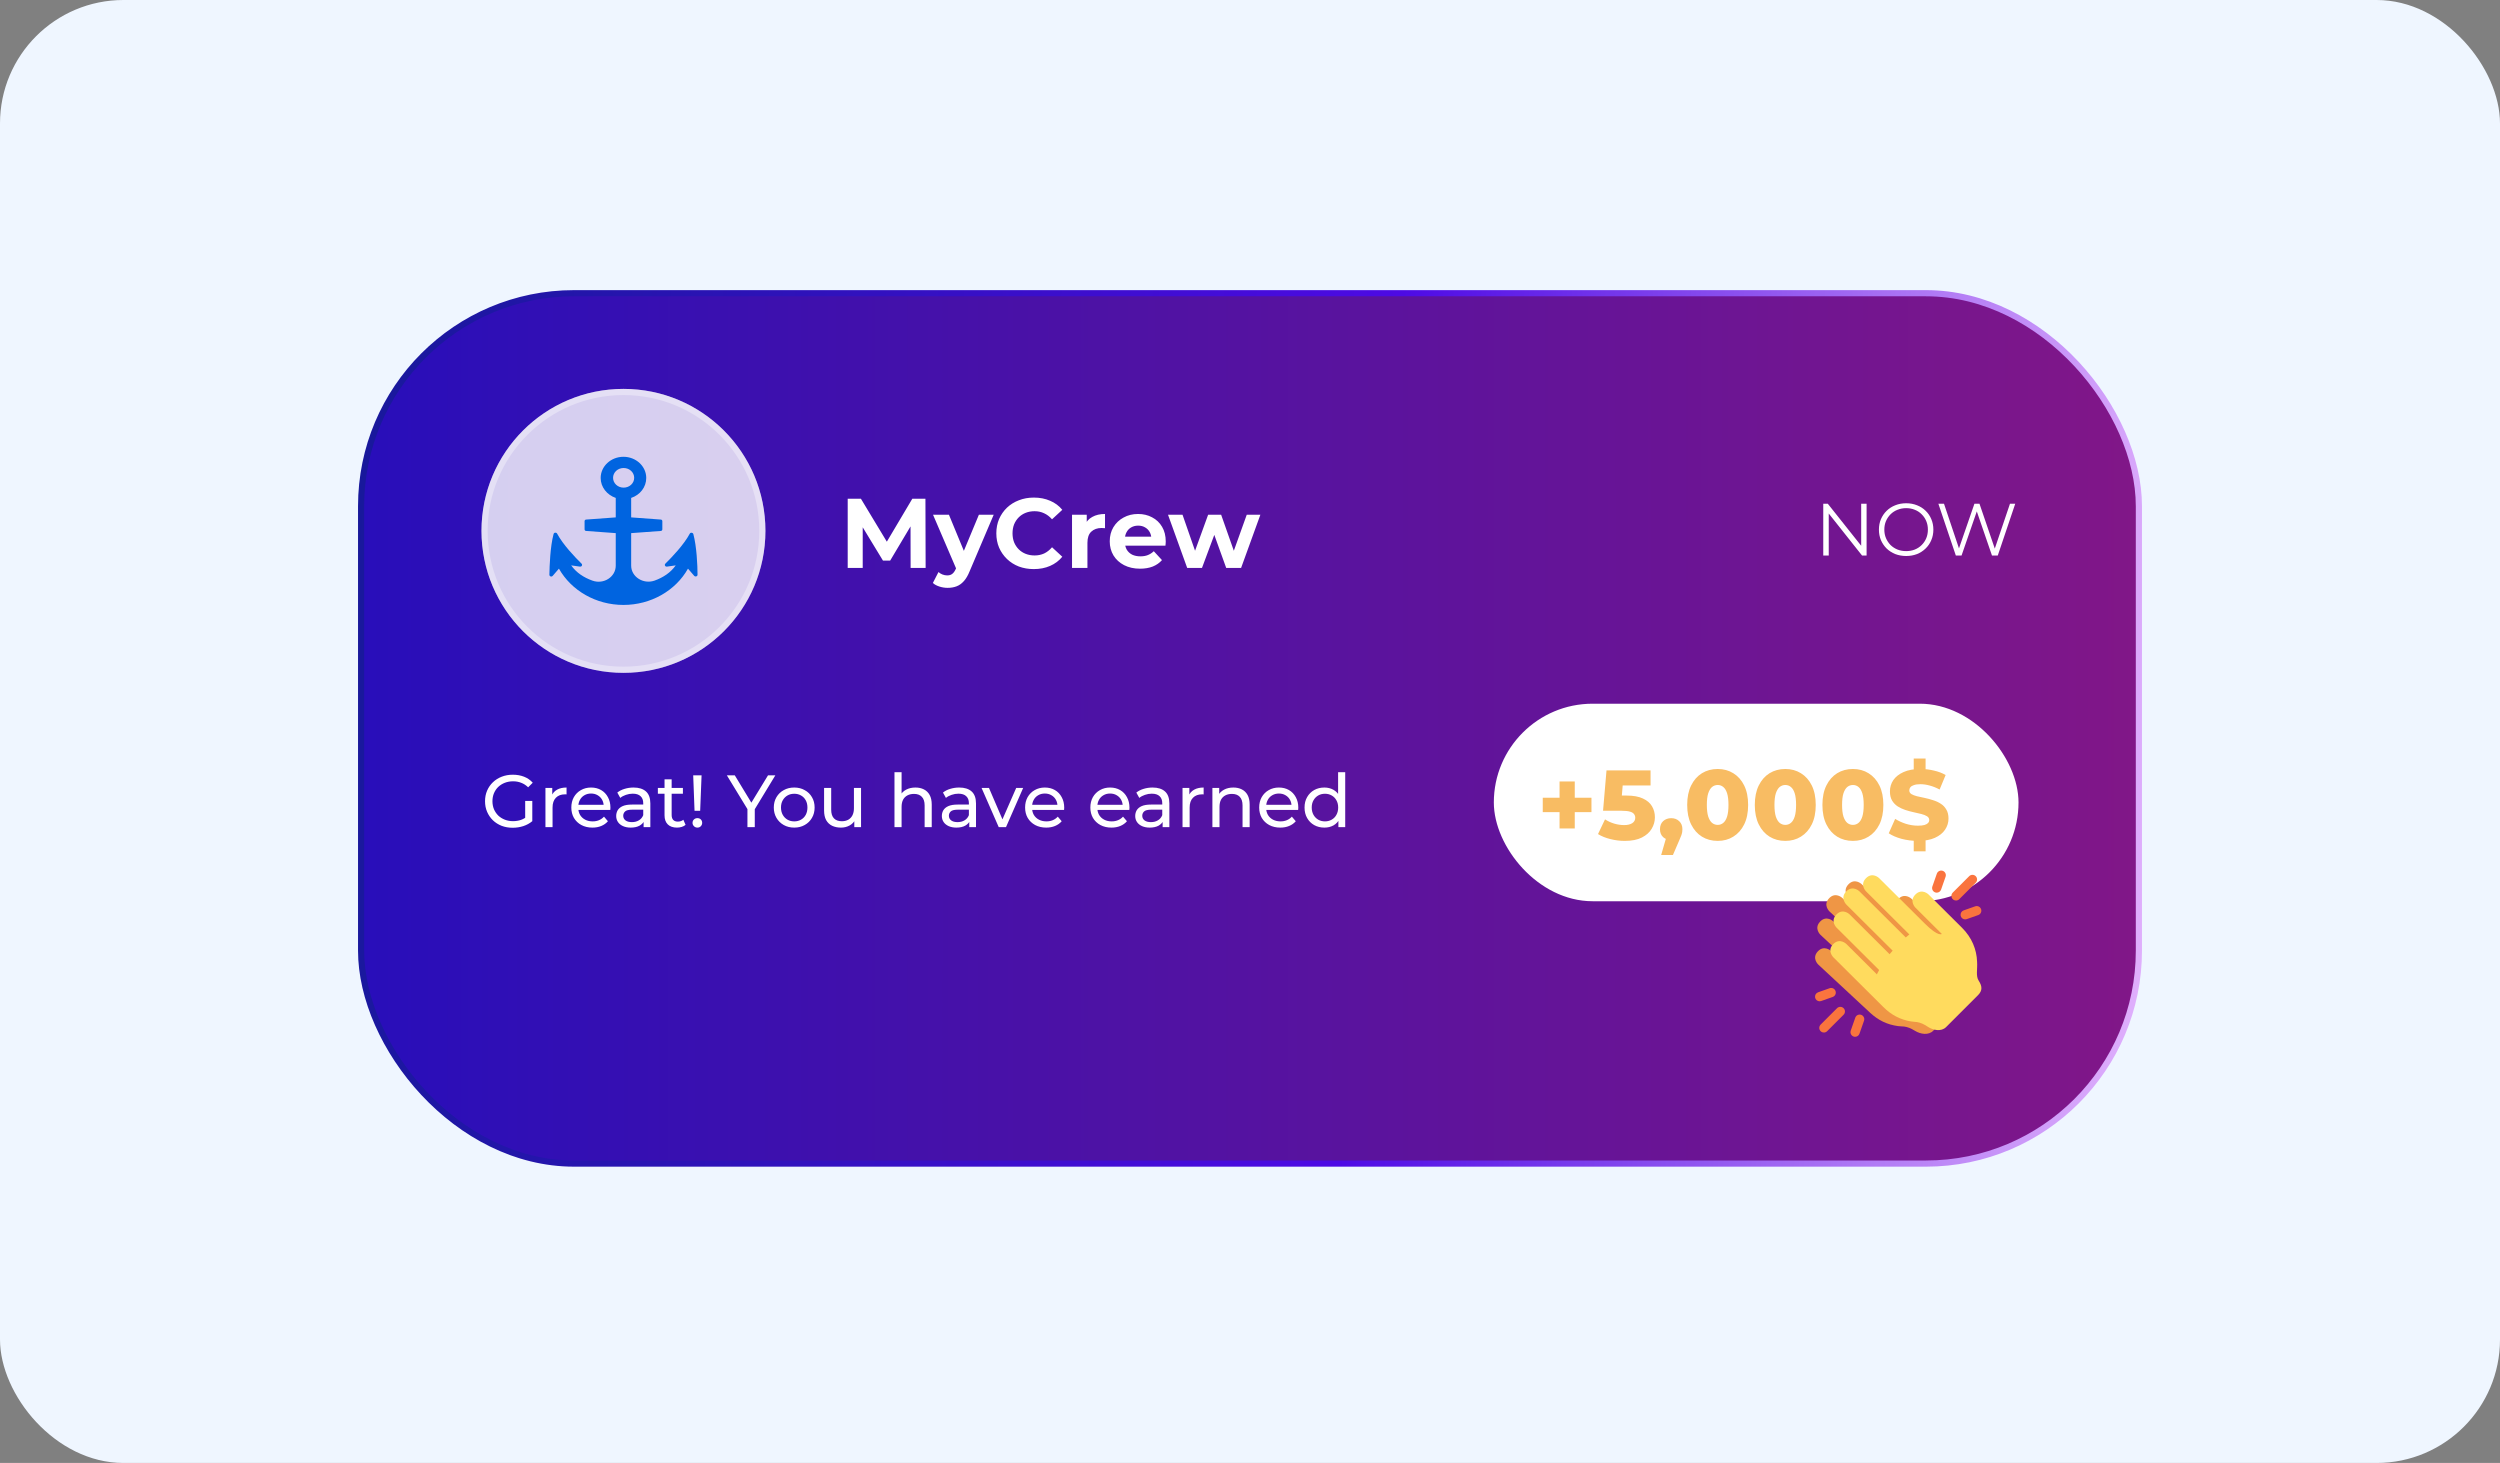
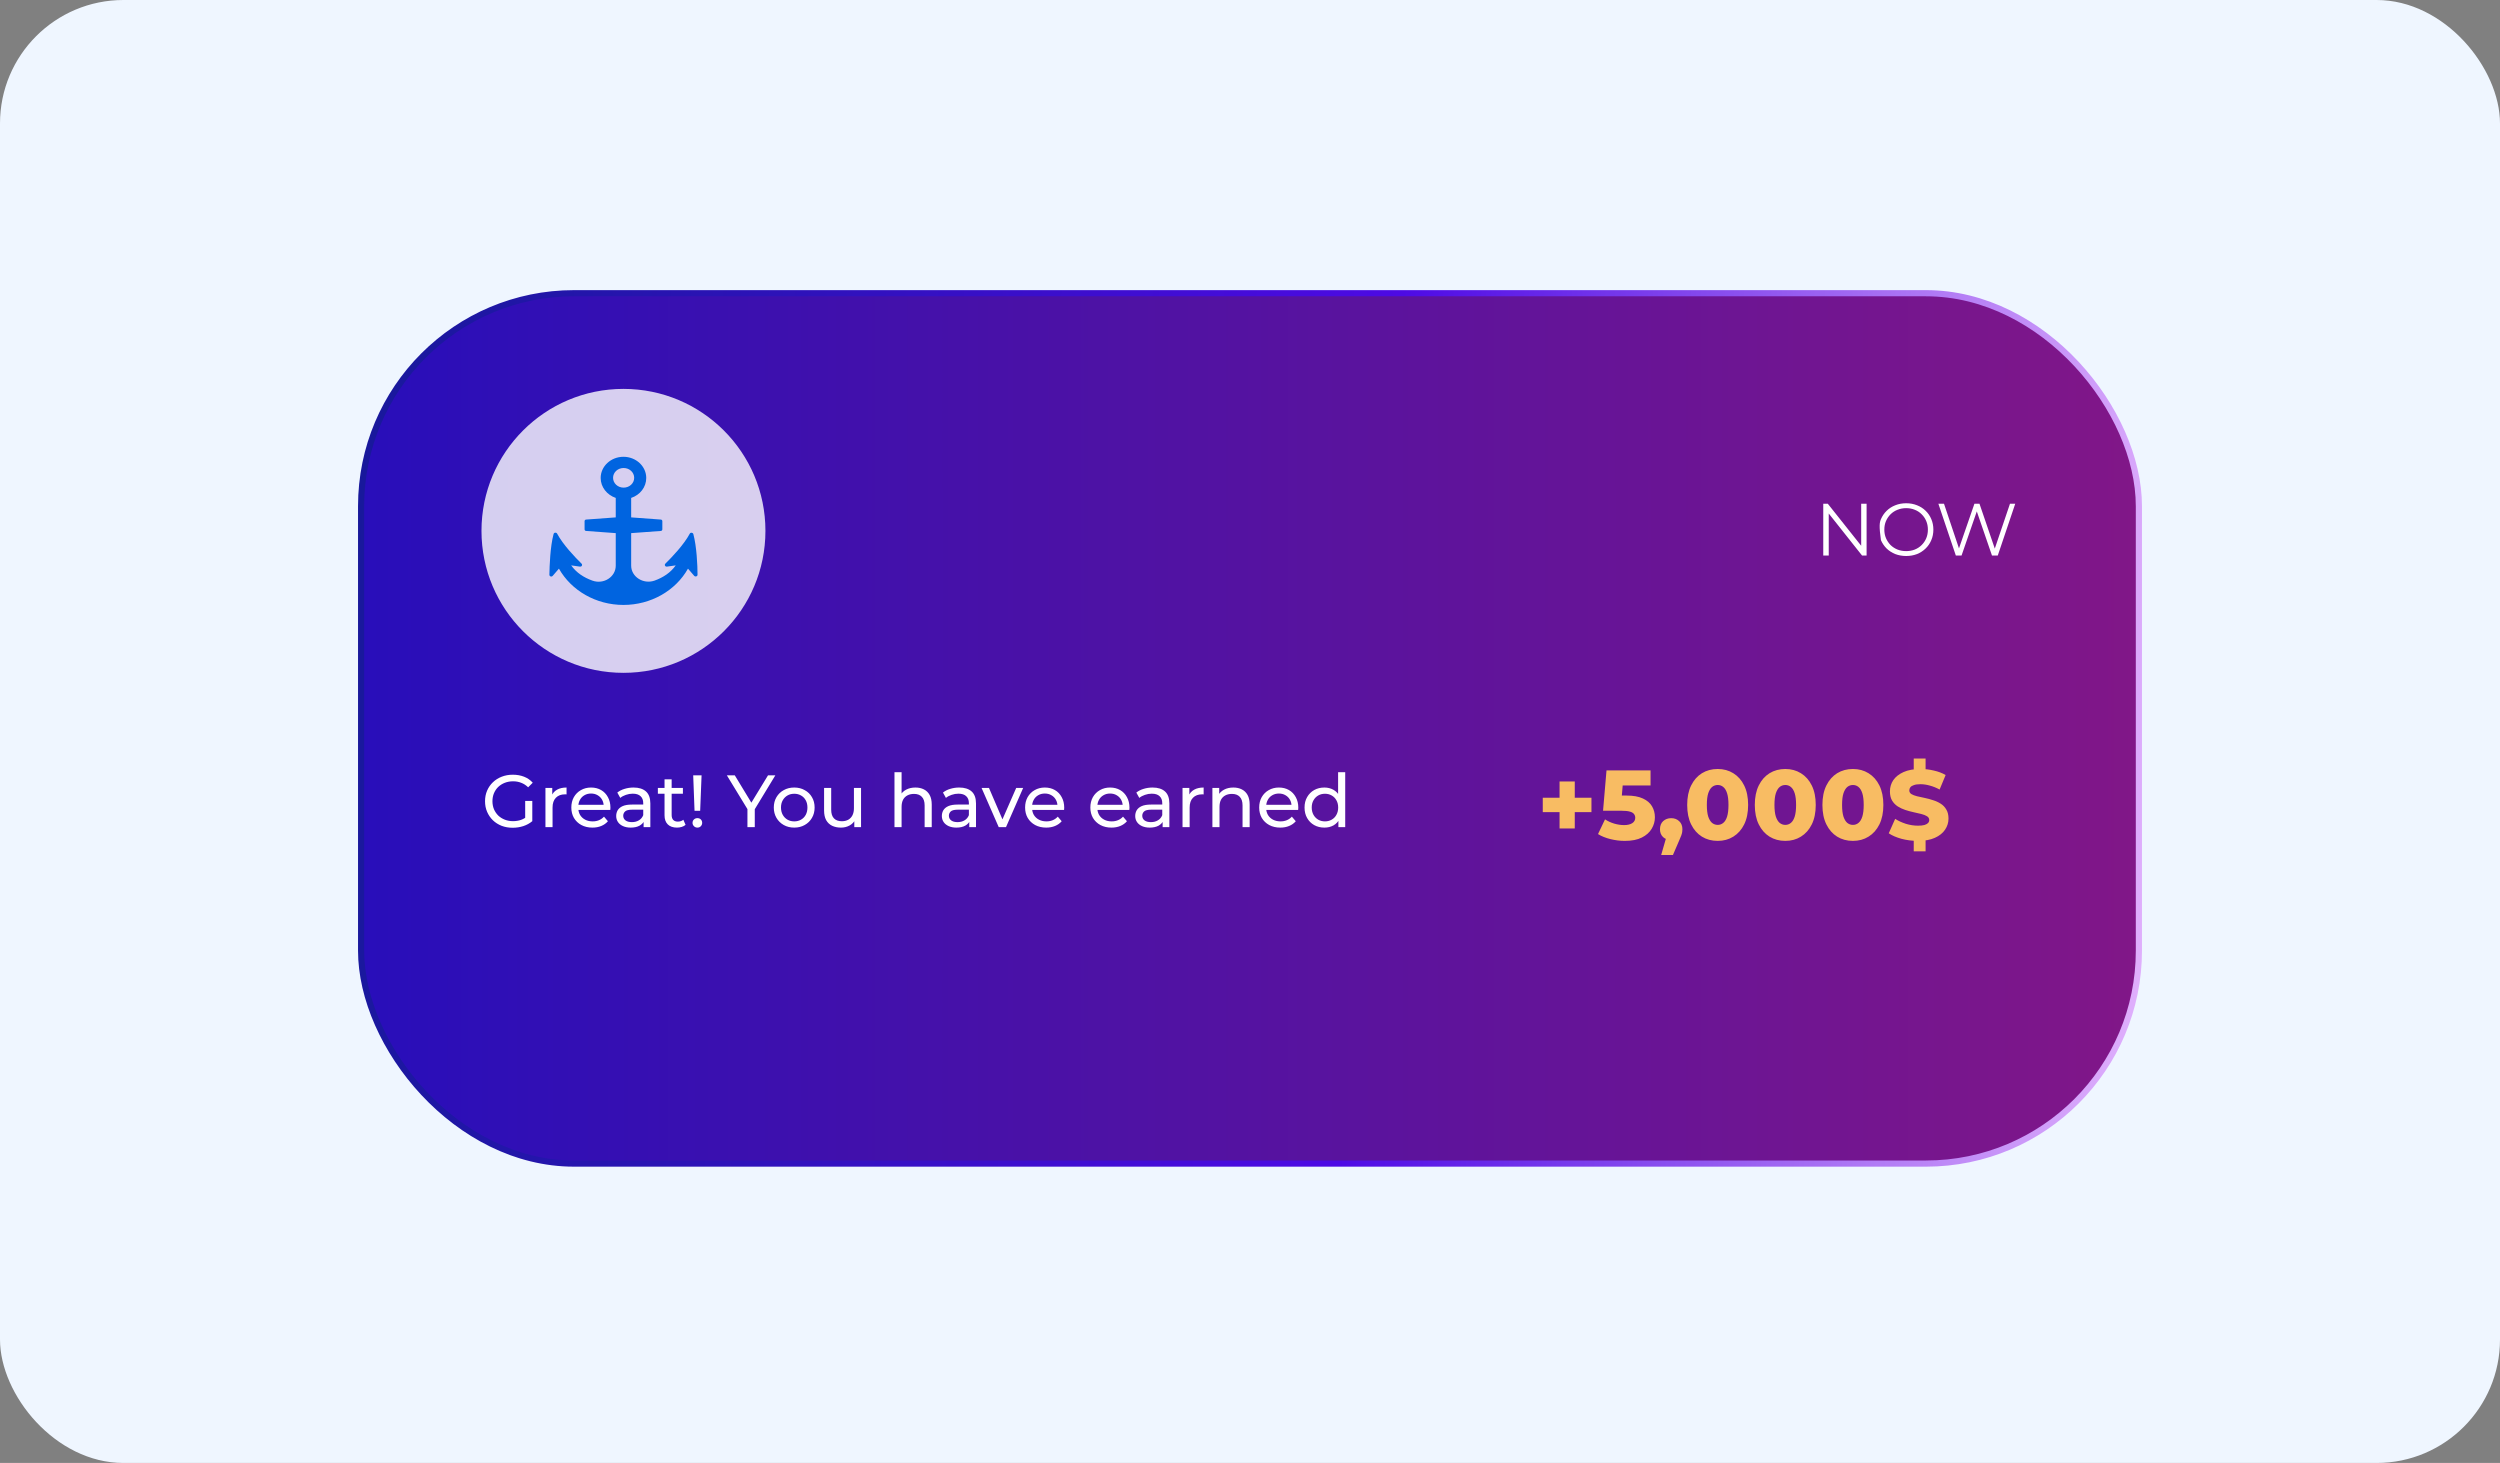
<svg xmlns="http://www.w3.org/2000/svg" width="405" height="237" viewBox="0 0 405 237" fill="none">
  <rect x="0" y="0" width="405" height="237" fill="#808080" stroke="none" />
  <rect width="405" height="237" rx="20" fill="#EFF6FF" />
  <g clip-path="url(#clip0_1481_1191)">
    <rect x="58.5" y="47.5" width="288" height="141" rx="34.5" fill="url(#paint0_linear_1481_1191)" stroke="url(#paint1_linear_1481_1191)" />
-     <path d="M137.328 92V80.8H139.472L144.24 88.704H143.104L147.792 80.8H149.92L149.952 92H147.52L147.504 84.528H147.952L144.208 90.816H143.04L139.216 84.528H139.76V92H137.328ZM153.521 95.232C153.073 95.232 152.631 95.163 152.193 95.024C151.756 94.885 151.399 94.693 151.121 94.448L152.033 92.672C152.225 92.843 152.444 92.976 152.689 93.072C152.945 93.168 153.196 93.216 153.441 93.216C153.793 93.216 154.071 93.131 154.273 92.96C154.487 92.8 154.679 92.528 154.849 92.144L155.297 91.088L155.489 90.816L158.577 83.392H160.977L157.089 92.528C156.812 93.221 156.492 93.765 156.129 94.16C155.777 94.555 155.383 94.832 154.945 94.992C154.519 95.152 154.044 95.232 153.521 95.232ZM154.993 92.336L151.153 83.392H153.729L156.705 90.592L154.993 92.336ZM167.469 92.192C166.605 92.192 165.8 92.053 165.053 91.776C164.317 91.488 163.677 91.083 163.133 90.56C162.589 90.037 162.163 89.424 161.853 88.72C161.555 88.016 161.405 87.243 161.405 86.4C161.405 85.557 161.555 84.784 161.853 84.08C162.163 83.376 162.589 82.763 163.133 82.24C163.688 81.717 164.333 81.317 165.069 81.04C165.805 80.752 166.611 80.608 167.485 80.608C168.456 80.608 169.331 80.779 170.109 81.12C170.899 81.451 171.56 81.941 172.093 82.592L170.429 84.128C170.045 83.691 169.619 83.365 169.149 83.152C168.68 82.928 168.168 82.816 167.613 82.816C167.091 82.816 166.611 82.901 166.173 83.072C165.736 83.243 165.357 83.488 165.037 83.808C164.717 84.128 164.467 84.507 164.285 84.944C164.115 85.381 164.029 85.867 164.029 86.4C164.029 86.933 164.115 87.419 164.285 87.856C164.467 88.293 164.717 88.672 165.037 88.992C165.357 89.312 165.736 89.557 166.173 89.728C166.611 89.899 167.091 89.984 167.613 89.984C168.168 89.984 168.68 89.877 169.149 89.664C169.619 89.44 170.045 89.104 170.429 88.656L172.093 90.192C171.56 90.843 170.899 91.339 170.109 91.68C169.331 92.021 168.451 92.192 167.469 92.192ZM173.668 92V83.392H176.052V85.824L175.716 85.12C175.972 84.512 176.382 84.053 176.948 83.744C177.513 83.424 178.201 83.264 179.012 83.264V85.568C178.905 85.557 178.809 85.552 178.724 85.552C178.638 85.541 178.548 85.536 178.452 85.536C177.769 85.536 177.214 85.733 176.788 86.128C176.372 86.512 176.164 87.115 176.164 87.936V92H173.668ZM184.69 92.128C183.708 92.128 182.844 91.936 182.098 91.552C181.362 91.168 180.791 90.645 180.386 89.984C179.98 89.312 179.778 88.549 179.778 87.696C179.778 86.832 179.975 86.069 180.37 85.408C180.775 84.736 181.324 84.213 182.018 83.84C182.711 83.456 183.495 83.264 184.37 83.264C185.212 83.264 185.97 83.445 186.642 83.808C187.324 84.16 187.863 84.672 188.258 85.344C188.652 86.005 188.85 86.8 188.85 87.728C188.85 87.824 188.844 87.936 188.834 88.064C188.823 88.181 188.812 88.293 188.802 88.4H181.81V86.944H187.49L186.53 87.376C186.53 86.928 186.439 86.539 186.258 86.208C186.076 85.877 185.826 85.621 185.506 85.44C185.186 85.248 184.812 85.152 184.386 85.152C183.959 85.152 183.58 85.248 183.25 85.44C182.93 85.621 182.679 85.883 182.498 86.224C182.316 86.555 182.226 86.949 182.226 87.408V87.792C182.226 88.261 182.327 88.677 182.53 89.04C182.743 89.392 183.036 89.664 183.41 89.856C183.794 90.037 184.242 90.128 184.754 90.128C185.212 90.128 185.612 90.059 185.954 89.92C186.306 89.781 186.626 89.573 186.914 89.296L188.242 90.736C187.847 91.184 187.351 91.531 186.754 91.776C186.156 92.011 185.468 92.128 184.69 92.128ZM192.323 92L189.219 83.392H191.571L194.147 90.8H193.027L195.715 83.392H197.827L200.435 90.8H199.315L201.971 83.392H204.179L201.059 92H198.643L196.355 85.648H197.091L194.723 92H192.323Z" fill="white" />
    <circle cx="101" cy="86" r="23" fill="white" fill-opacity="0.8" />
-     <circle cx="101" cy="86" r="22.5" stroke="white" stroke-opacity="0.35" />
    <path d="M112.321 86.517C112.24 86.265 111.887 86.215 111.751 86.442C110.801 88.234 108.819 90.303 107.787 91.312C107.597 91.514 107.76 91.842 108.059 91.792L109.47 91.59C108.629 92.776 107.434 93.558 106.023 94.063C104.204 94.694 102.249 93.432 102.249 91.641V86.366L107.054 86.013C107.19 86.013 107.299 85.886 107.299 85.76V84.423C107.299 84.297 107.19 84.17 107.054 84.17L102.249 83.817V80.662C103.688 80.183 104.692 78.921 104.692 77.432C104.692 75.539 103.036 74 101 74C98.964 74 97.308 75.539 97.308 77.432C97.308 78.921 98.339 80.183 99.751 80.662V83.817L94.946 84.17C94.81 84.17 94.701 84.297 94.701 84.423V85.76C94.701 85.886 94.81 86.013 94.946 86.013L99.751 86.366V91.641C99.751 93.457 97.796 94.719 95.977 94.063C94.566 93.558 93.371 92.776 92.529 91.59L93.941 91.792C94.24 91.842 94.403 91.514 94.213 91.312C93.181 90.303 91.199 88.234 90.249 86.442C90.113 86.215 89.76 86.24 89.679 86.517C89.136 88.536 89.027 91.641 89 93.104C89 93.382 89.353 93.508 89.543 93.281L90.547 92.12C92.557 95.678 96.547 98 101 98C105.425 98 109.443 95.704 111.453 92.12L112.457 93.281C112.647 93.483 113 93.382 113 93.104C113 91.615 112.864 88.536 112.321 86.517ZM101.027 75.817C101.977 75.817 102.738 76.524 102.738 77.407C102.738 78.29 101.977 78.997 101.027 78.997C100.077 78.997 99.317 78.29 99.317 77.407C99.317 76.524 100.077 75.817 101.027 75.817Z" fill="#0064E0" />
-     <path d="M295.368 90V81.6H296.1L301.896 88.896H301.512V81.6H302.388V90H301.656L295.872 82.704H296.256V90H295.368ZM308.802 90.072C308.17 90.072 307.582 89.968 307.038 89.76C306.502 89.544 306.034 89.244 305.634 88.86C305.242 88.468 304.934 88.016 304.71 87.504C304.494 86.984 304.386 86.416 304.386 85.8C304.386 85.184 304.494 84.62 304.71 84.108C304.934 83.588 305.242 83.136 305.634 82.752C306.034 82.36 306.502 82.06 307.038 81.852C307.574 81.636 308.162 81.528 308.802 81.528C309.434 81.528 310.018 81.636 310.554 81.852C311.09 82.06 311.554 82.356 311.946 82.74C312.346 83.124 312.654 83.576 312.87 84.096C313.094 84.616 313.206 85.184 313.206 85.8C313.206 86.416 313.094 86.984 312.87 87.504C312.654 88.024 312.346 88.476 311.946 88.86C311.554 89.244 311.09 89.544 310.554 89.76C310.018 89.968 309.434 90.072 308.802 90.072ZM308.802 89.28C309.306 89.28 309.77 89.196 310.194 89.028C310.626 88.852 310.998 88.608 311.31 88.296C311.63 87.976 311.878 87.608 312.054 87.192C312.23 86.768 312.318 86.304 312.318 85.8C312.318 85.296 312.23 84.836 312.054 84.42C311.878 83.996 311.63 83.628 311.31 83.316C310.998 82.996 310.626 82.752 310.194 82.584C309.77 82.408 309.306 82.32 308.802 82.32C308.298 82.32 307.83 82.408 307.398 82.584C306.966 82.752 306.59 82.996 306.27 83.316C305.958 83.628 305.71 83.996 305.526 84.42C305.35 84.836 305.262 85.296 305.262 85.8C305.262 86.296 305.35 86.756 305.526 87.18C305.71 87.604 305.958 87.976 306.27 88.296C306.59 88.608 306.966 88.852 307.398 89.028C307.83 89.196 308.298 89.28 308.802 89.28ZM316.846 90L314.014 81.6H314.926L317.578 89.508H317.122L319.858 81.6H320.674L323.374 89.508H322.942L325.618 81.6H326.47L323.638 90H322.702L320.122 82.5H320.362L317.77 90H316.846Z" fill="white" />
+     <path d="M295.368 90V81.6H296.1L301.896 88.896H301.512V81.6H302.388V90H301.656L295.872 82.704H296.256V90H295.368ZM308.802 90.072C308.17 90.072 307.582 89.968 307.038 89.76C306.502 89.544 306.034 89.244 305.634 88.86C305.242 88.468 304.934 88.016 304.71 87.504C304.386 85.184 304.494 84.62 304.71 84.108C304.934 83.588 305.242 83.136 305.634 82.752C306.034 82.36 306.502 82.06 307.038 81.852C307.574 81.636 308.162 81.528 308.802 81.528C309.434 81.528 310.018 81.636 310.554 81.852C311.09 82.06 311.554 82.356 311.946 82.74C312.346 83.124 312.654 83.576 312.87 84.096C313.094 84.616 313.206 85.184 313.206 85.8C313.206 86.416 313.094 86.984 312.87 87.504C312.654 88.024 312.346 88.476 311.946 88.86C311.554 89.244 311.09 89.544 310.554 89.76C310.018 89.968 309.434 90.072 308.802 90.072ZM308.802 89.28C309.306 89.28 309.77 89.196 310.194 89.028C310.626 88.852 310.998 88.608 311.31 88.296C311.63 87.976 311.878 87.608 312.054 87.192C312.23 86.768 312.318 86.304 312.318 85.8C312.318 85.296 312.23 84.836 312.054 84.42C311.878 83.996 311.63 83.628 311.31 83.316C310.998 82.996 310.626 82.752 310.194 82.584C309.77 82.408 309.306 82.32 308.802 82.32C308.298 82.32 307.83 82.408 307.398 82.584C306.966 82.752 306.59 82.996 306.27 83.316C305.958 83.628 305.71 83.996 305.526 84.42C305.35 84.836 305.262 85.296 305.262 85.8C305.262 86.296 305.35 86.756 305.526 87.18C305.71 87.604 305.958 87.976 306.27 88.296C306.59 88.608 306.966 88.852 307.398 89.028C307.83 89.196 308.298 89.28 308.802 89.28ZM316.846 90L314.014 81.6H314.926L317.578 89.508H317.122L319.858 81.6H320.674L323.374 89.508H322.942L325.618 81.6H326.47L323.638 90H322.702L320.122 82.5H320.362L317.77 90H316.846Z" fill="white" />
    <path d="M83.052 134.096C82.404 134.096 81.808 133.992 81.264 133.784C80.72 133.568 80.248 133.268 79.848 132.884C79.448 132.492 79.136 132.036 78.912 131.516C78.688 130.996 78.576 130.424 78.576 129.8C78.576 129.176 78.688 128.604 78.912 128.084C79.136 127.564 79.448 127.112 79.848 126.728C80.256 126.336 80.732 126.036 81.276 125.828C81.82 125.612 82.42 125.504 83.076 125.504C83.74 125.504 84.348 125.612 84.9 125.828C85.452 126.044 85.92 126.368 86.304 126.8L85.56 127.544C85.216 127.208 84.84 126.964 84.432 126.812C84.032 126.652 83.596 126.572 83.124 126.572C82.644 126.572 82.196 126.652 81.78 126.812C81.372 126.972 81.016 127.196 80.712 127.484C80.416 127.772 80.184 128.116 80.016 128.516C79.856 128.908 79.776 129.336 79.776 129.8C79.776 130.256 79.856 130.684 80.016 131.084C80.184 131.476 80.416 131.82 80.712 132.116C81.016 132.404 81.372 132.628 81.78 132.788C82.188 132.948 82.632 133.028 83.112 133.028C83.56 133.028 83.988 132.96 84.396 132.824C84.812 132.68 85.196 132.444 85.548 132.116L86.232 133.028C85.816 133.38 85.328 133.648 84.768 133.832C84.216 134.008 83.644 134.096 83.052 134.096ZM85.08 132.872V129.752H86.232V133.028L85.08 132.872ZM88.362 134V127.64H89.466V129.368L89.358 128.936C89.534 128.496 89.829 128.16 90.246 127.928C90.662 127.696 91.174 127.58 91.781 127.58V128.696C91.734 128.688 91.686 128.684 91.638 128.684C91.597 128.684 91.558 128.684 91.517 128.684C90.901 128.684 90.413 128.868 90.053 129.236C89.694 129.604 89.513 130.136 89.513 130.832V134H88.362ZM95.975 134.072C95.295 134.072 94.695 133.932 94.175 133.652C93.663 133.372 93.263 132.988 92.975 132.5C92.695 132.012 92.555 131.452 92.555 130.82C92.555 130.188 92.691 129.628 92.963 129.14C93.243 128.652 93.623 128.272 94.103 128C94.591 127.72 95.139 127.58 95.747 127.58C96.363 127.58 96.907 127.716 97.379 127.988C97.851 128.26 98.219 128.644 98.483 129.14C98.755 129.628 98.891 130.2 98.891 130.856C98.891 130.904 98.887 130.96 98.879 131.024C98.879 131.088 98.875 131.148 98.867 131.204H93.455V130.376H98.267L97.799 130.664C97.807 130.256 97.723 129.892 97.547 129.572C97.371 129.252 97.127 129.004 96.815 128.828C96.511 128.644 96.155 128.552 95.747 128.552C95.347 128.552 94.991 128.644 94.679 128.828C94.367 129.004 94.123 129.256 93.947 129.584C93.771 129.904 93.683 130.272 93.683 130.688V130.88C93.683 131.304 93.779 131.684 93.971 132.02C94.171 132.348 94.447 132.604 94.799 132.788C95.151 132.972 95.555 133.064 96.011 133.064C96.387 133.064 96.727 133 97.031 132.872C97.343 132.744 97.615 132.552 97.847 132.296L98.483 133.04C98.195 133.376 97.835 133.632 97.403 133.808C96.979 133.984 96.503 134.072 95.975 134.072ZM104.263 134V132.656L104.203 132.404V130.112C104.203 129.624 104.059 129.248 103.771 128.984C103.491 128.712 103.067 128.576 102.499 128.576C102.123 128.576 101.755 128.64 101.395 128.768C101.035 128.888 100.731 129.052 100.483 129.26L100.003 128.396C100.331 128.132 100.723 127.932 101.179 127.796C101.643 127.652 102.127 127.58 102.631 127.58C103.503 127.58 104.175 127.792 104.647 128.216C105.119 128.64 105.355 129.288 105.355 130.16V134H104.263ZM102.175 134.072C101.703 134.072 101.287 133.992 100.927 133.832C100.575 133.672 100.303 133.452 100.111 133.172C99.919 132.884 99.823 132.56 99.823 132.2C99.823 131.856 99.903 131.544 100.063 131.264C100.231 130.984 100.499 130.76 100.867 130.592C101.243 130.424 101.747 130.34 102.379 130.34H104.395V131.168H102.427C101.851 131.168 101.463 131.264 101.263 131.456C101.063 131.648 100.963 131.88 100.963 132.152C100.963 132.464 101.087 132.716 101.335 132.908C101.583 133.092 101.927 133.184 102.367 133.184C102.799 133.184 103.175 133.088 103.495 132.896C103.823 132.704 104.059 132.424 104.203 132.056L104.431 132.848C104.279 133.224 104.011 133.524 103.627 133.748C103.243 133.964 102.759 134.072 102.175 134.072ZM109.671 134.072C109.031 134.072 108.535 133.9 108.183 133.556C107.831 133.212 107.655 132.72 107.655 132.08V126.248H108.807V132.032C108.807 132.376 108.891 132.64 109.059 132.824C109.235 133.008 109.483 133.1 109.803 133.1C110.163 133.1 110.463 133 110.703 132.8L111.063 133.628C110.887 133.78 110.675 133.892 110.427 133.964C110.187 134.036 109.935 134.072 109.671 134.072ZM106.575 128.588V127.64H110.631V128.588H106.575ZM112.515 131.348L112.299 125.6H113.655L113.427 131.348H112.515ZM112.983 134.072C112.759 134.072 112.571 133.996 112.419 133.844C112.267 133.692 112.191 133.512 112.191 133.304C112.191 133.08 112.267 132.896 112.419 132.752C112.571 132.608 112.759 132.536 112.983 132.536C113.207 132.536 113.391 132.608 113.535 132.752C113.679 132.896 113.751 133.08 113.751 133.304C113.751 133.512 113.679 133.692 113.535 133.844C113.391 133.996 113.207 134.072 112.983 134.072ZM121.085 134V130.784L121.361 131.528L117.749 125.6H119.033L122.069 130.604H121.373L124.421 125.6H125.609L122.009 131.528L122.273 130.784V134H121.085ZM128.668 134.072C128.028 134.072 127.46 133.932 126.964 133.652C126.468 133.372 126.076 132.988 125.788 132.5C125.5 132.004 125.356 131.444 125.356 130.82C125.356 130.188 125.5 129.628 125.788 129.14C126.076 128.652 126.468 128.272 126.964 128C127.46 127.72 128.028 127.58 128.668 127.58C129.3 127.58 129.864 127.72 130.36 128C130.864 128.272 131.256 128.652 131.536 129.14C131.824 129.62 131.968 130.18 131.968 130.82C131.968 131.452 131.824 132.012 131.536 132.5C131.256 132.988 130.864 133.372 130.36 133.652C129.864 133.932 129.3 134.072 128.668 134.072ZM128.668 133.064C129.076 133.064 129.44 132.972 129.76 132.788C130.088 132.604 130.344 132.344 130.528 132.008C130.712 131.664 130.804 131.268 130.804 130.82C130.804 130.364 130.712 129.972 130.528 129.644C130.344 129.308 130.088 129.048 129.76 128.864C129.44 128.68 129.076 128.588 128.668 128.588C128.26 128.588 127.896 128.68 127.576 128.864C127.256 129.048 127 129.308 126.808 129.644C126.616 129.972 126.52 130.364 126.52 130.82C126.52 131.268 126.616 131.664 126.808 132.008C127 132.344 127.256 132.604 127.576 132.788C127.896 132.972 128.26 133.064 128.668 133.064ZM136.237 134.072C135.693 134.072 135.213 133.972 134.797 133.772C134.389 133.572 134.069 133.268 133.837 132.86C133.613 132.444 133.501 131.924 133.501 131.3V127.64H134.653V131.168C134.653 131.792 134.801 132.26 135.097 132.572C135.401 132.884 135.825 133.04 136.369 133.04C136.769 133.04 137.117 132.96 137.413 132.8C137.709 132.632 137.937 132.392 138.097 132.08C138.257 131.76 138.337 131.376 138.337 130.928V127.64H139.489V134H138.397V132.284L138.577 132.74C138.369 133.164 138.057 133.492 137.641 133.724C137.225 133.956 136.757 134.072 136.237 134.072ZM148.301 127.58C148.821 127.58 149.277 127.68 149.669 127.88C150.069 128.08 150.381 128.384 150.605 128.792C150.829 129.2 150.941 129.716 150.941 130.34V134H149.789V130.472C149.789 129.856 149.637 129.392 149.333 129.08C149.037 128.768 148.617 128.612 148.073 128.612C147.665 128.612 147.309 128.692 147.005 128.852C146.701 129.012 146.465 129.248 146.297 129.56C146.137 129.872 146.057 130.26 146.057 130.724V134H144.905V125.096H146.057V129.356L145.829 128.9C146.037 128.484 146.357 128.16 146.789 127.928C147.221 127.696 147.725 127.58 148.301 127.58ZM157.02 134V132.656L156.96 132.404V130.112C156.96 129.624 156.816 129.248 156.528 128.984C156.248 128.712 155.824 128.576 155.256 128.576C154.88 128.576 154.512 128.64 154.152 128.768C153.792 128.888 153.488 129.052 153.24 129.26L152.76 128.396C153.088 128.132 153.48 127.932 153.936 127.796C154.4 127.652 154.884 127.58 155.388 127.58C156.26 127.58 156.932 127.792 157.404 128.216C157.876 128.64 158.112 129.288 158.112 130.16V134H157.02ZM154.932 134.072C154.46 134.072 154.044 133.992 153.684 133.832C153.332 133.672 153.06 133.452 152.868 133.172C152.676 132.884 152.58 132.56 152.58 132.2C152.58 131.856 152.66 131.544 152.82 131.264C152.988 130.984 153.256 130.76 153.624 130.592C154 130.424 154.504 130.34 155.136 130.34H157.152V131.168H155.184C154.608 131.168 154.22 131.264 154.02 131.456C153.82 131.648 153.72 131.88 153.72 132.152C153.72 132.464 153.844 132.716 154.092 132.908C154.34 133.092 154.684 133.184 155.124 133.184C155.556 133.184 155.932 133.088 156.252 132.896C156.58 132.704 156.816 132.424 156.96 132.056L157.188 132.848C157.036 133.224 156.768 133.524 156.384 133.748C156 133.964 155.516 134.072 154.932 134.072ZM161.795 134L159.011 127.64H160.211L162.683 133.4H162.107L164.627 127.64H165.755L162.971 134H161.795ZM169.487 134.072C168.807 134.072 168.207 133.932 167.687 133.652C167.175 133.372 166.775 132.988 166.487 132.5C166.207 132.012 166.067 131.452 166.067 130.82C166.067 130.188 166.203 129.628 166.475 129.14C166.755 128.652 167.135 128.272 167.615 128C168.103 127.72 168.651 127.58 169.259 127.58C169.875 127.58 170.419 127.716 170.891 127.988C171.363 128.26 171.731 128.644 171.995 129.14C172.267 129.628 172.403 130.2 172.403 130.856C172.403 130.904 172.399 130.96 172.391 131.024C172.391 131.088 172.387 131.148 172.379 131.204H166.967V130.376H171.779L171.311 130.664C171.319 130.256 171.235 129.892 171.059 129.572C170.883 129.252 170.639 129.004 170.327 128.828C170.023 128.644 169.667 128.552 169.259 128.552C168.859 128.552 168.503 128.644 168.191 128.828C167.879 129.004 167.635 129.256 167.459 129.584C167.283 129.904 167.195 130.272 167.195 130.688V130.88C167.195 131.304 167.291 131.684 167.483 132.02C167.683 132.348 167.959 132.604 168.311 132.788C168.663 132.972 169.067 133.064 169.523 133.064C169.899 133.064 170.239 133 170.543 132.872C170.855 132.744 171.127 132.552 171.359 132.296L171.995 133.04C171.707 133.376 171.347 133.632 170.915 133.808C170.491 133.984 170.015 134.072 169.487 134.072ZM180.057 134.072C179.377 134.072 178.777 133.932 178.257 133.652C177.745 133.372 177.345 132.988 177.057 132.5C176.777 132.012 176.637 131.452 176.637 130.82C176.637 130.188 176.773 129.628 177.045 129.14C177.325 128.652 177.705 128.272 178.185 128C178.673 127.72 179.221 127.58 179.829 127.58C180.445 127.58 180.989 127.716 181.461 127.988C181.933 128.26 182.301 128.644 182.565 129.14C182.837 129.628 182.973 130.2 182.973 130.856C182.973 130.904 182.969 130.96 182.961 131.024C182.961 131.088 182.957 131.148 182.949 131.204H177.537V130.376H182.349L181.881 130.664C181.889 130.256 181.805 129.892 181.629 129.572C181.453 129.252 181.209 129.004 180.897 128.828C180.593 128.644 180.237 128.552 179.829 128.552C179.429 128.552 179.073 128.644 178.761 128.828C178.449 129.004 178.205 129.256 178.029 129.584C177.853 129.904 177.765 130.272 177.765 130.688V130.88C177.765 131.304 177.861 131.684 178.053 132.02C178.253 132.348 178.529 132.604 178.881 132.788C179.233 132.972 179.637 133.064 180.093 133.064C180.469 133.064 180.809 133 181.113 132.872C181.425 132.744 181.697 132.552 181.929 132.296L182.565 133.04C182.277 133.376 181.917 133.632 181.485 133.808C181.061 133.984 180.585 134.072 180.057 134.072ZM188.345 134V132.656L188.285 132.404V130.112C188.285 129.624 188.141 129.248 187.853 128.984C187.573 128.712 187.149 128.576 186.581 128.576C186.205 128.576 185.837 128.64 185.477 128.768C185.117 128.888 184.813 129.052 184.565 129.26L184.085 128.396C184.413 128.132 184.805 127.932 185.261 127.796C185.725 127.652 186.209 127.58 186.713 127.58C187.585 127.58 188.257 127.792 188.729 128.216C189.201 128.64 189.437 129.288 189.437 130.16V134H188.345ZM186.257 134.072C185.785 134.072 185.369 133.992 185.009 133.832C184.657 133.672 184.385 133.452 184.193 133.172C184.001 132.884 183.905 132.56 183.905 132.2C183.905 131.856 183.985 131.544 184.145 131.264C184.313 130.984 184.581 130.76 184.949 130.592C185.325 130.424 185.829 130.34 186.461 130.34H188.477V131.168H186.509C185.933 131.168 185.545 131.264 185.345 131.456C185.145 131.648 185.045 131.88 185.045 132.152C185.045 132.464 185.169 132.716 185.417 132.908C185.665 133.092 186.009 133.184 186.449 133.184C186.881 133.184 187.257 133.088 187.577 132.896C187.905 132.704 188.141 132.424 188.285 132.056L188.513 132.848C188.361 133.224 188.093 133.524 187.709 133.748C187.325 133.964 186.841 134.072 186.257 134.072ZM191.569 134V127.64H192.673V129.368L192.565 128.936C192.741 128.496 193.037 128.16 193.453 127.928C193.869 127.696 194.381 127.58 194.989 127.58V128.696C194.941 128.688 194.893 128.684 194.845 128.684C194.805 128.684 194.765 128.684 194.725 128.684C194.109 128.684 193.621 128.868 193.261 129.236C192.901 129.604 192.721 130.136 192.721 130.832V134H191.569ZM199.804 127.58C200.324 127.58 200.78 127.68 201.172 127.88C201.572 128.08 201.884 128.384 202.108 128.792C202.332 129.2 202.444 129.716 202.444 130.34V134H201.292V130.472C201.292 129.856 201.14 129.392 200.836 129.08C200.54 128.768 200.12 128.612 199.576 128.612C199.168 128.612 198.812 128.692 198.508 128.852C198.204 129.012 197.968 129.248 197.8 129.56C197.64 129.872 197.56 130.26 197.56 130.724V134H196.408V127.64H197.512V129.356L197.332 128.9C197.54 128.484 197.86 128.16 198.292 127.928C198.724 127.696 199.228 127.58 199.804 127.58ZM207.408 134.072C206.728 134.072 206.128 133.932 205.608 133.652C205.096 133.372 204.696 132.988 204.408 132.5C204.128 132.012 203.988 131.452 203.988 130.82C203.988 130.188 204.124 129.628 204.396 129.14C204.676 128.652 205.056 128.272 205.536 128C206.024 127.72 206.572 127.58 207.18 127.58C207.796 127.58 208.34 127.716 208.812 127.988C209.284 128.26 209.652 128.644 209.916 129.14C210.188 129.628 210.324 130.2 210.324 130.856C210.324 130.904 210.32 130.96 210.312 131.024C210.312 131.088 210.308 131.148 210.3 131.204H204.888V130.376H209.7L209.232 130.664C209.24 130.256 209.156 129.892 208.98 129.572C208.804 129.252 208.56 129.004 208.248 128.828C207.944 128.644 207.588 128.552 207.18 128.552C206.78 128.552 206.424 128.644 206.112 128.828C205.8 129.004 205.556 129.256 205.38 129.584C205.204 129.904 205.116 130.272 205.116 130.688V130.88C205.116 131.304 205.212 131.684 205.404 132.02C205.604 132.348 205.88 132.604 206.232 132.788C206.584 132.972 206.988 133.064 207.444 133.064C207.82 133.064 208.16 133 208.464 132.872C208.776 132.744 209.048 132.552 209.28 132.296L209.916 133.04C209.628 133.376 209.268 133.632 208.836 133.808C208.412 133.984 207.936 134.072 207.408 134.072ZM214.552 134.072C213.936 134.072 213.384 133.936 212.896 133.664C212.416 133.392 212.036 133.012 211.756 132.524C211.476 132.036 211.336 131.468 211.336 130.82C211.336 130.172 211.476 129.608 211.756 129.128C212.036 128.64 212.416 128.26 212.896 127.988C213.384 127.716 213.936 127.58 214.552 127.58C215.088 127.58 215.572 127.7 216.004 127.94C216.436 128.18 216.78 128.54 217.036 129.02C217.3 129.5 217.432 130.1 217.432 130.82C217.432 131.54 217.304 132.14 217.048 132.62C216.8 133.1 216.46 133.464 216.028 133.712C215.596 133.952 215.104 134.072 214.552 134.072ZM214.648 133.064C215.048 133.064 215.408 132.972 215.728 132.788C216.056 132.604 216.312 132.344 216.496 132.008C216.688 131.664 216.784 131.268 216.784 130.82C216.784 130.364 216.688 129.972 216.496 129.644C216.312 129.308 216.056 129.048 215.728 128.864C215.408 128.68 215.048 128.588 214.648 128.588C214.24 128.588 213.876 128.68 213.556 128.864C213.236 129.048 212.98 129.308 212.788 129.644C212.596 129.972 212.5 130.364 212.5 130.82C212.5 131.268 212.596 131.664 212.788 132.008C212.98 132.344 213.236 132.604 213.556 132.788C213.876 132.972 214.24 133.064 214.648 133.064ZM216.82 134V132.284L216.892 130.808L216.772 129.332V125.096H217.924V134H216.82Z" fill="white" />
-     <rect x="242" y="114" width="85" height="32" rx="16" fill="white" />
    <path d="M252.648 134.208V126.592H255.112V134.208H252.648ZM249.928 131.568V129.232H257.816V131.568H249.928ZM263.214 136.224C262.446 136.224 261.673 136.128 260.894 135.936C260.115 135.744 259.443 135.472 258.878 135.12L260.014 132.736C260.473 133.035 260.969 133.264 261.502 133.424C262.046 133.584 262.585 133.664 263.118 133.664C263.651 133.664 264.083 133.563 264.414 133.36C264.745 133.147 264.91 132.853 264.91 132.48C264.91 132.256 264.846 132.059 264.718 131.888C264.59 131.707 264.371 131.573 264.062 131.488C263.753 131.392 263.31 131.344 262.734 131.344H259.694L260.254 124.8H267.39V127.248H261.374L262.99 125.856L262.622 130.272L261.006 128.88H263.486C264.595 128.88 265.486 129.04 266.158 129.36C266.83 129.669 267.321 130.091 267.63 130.624C267.939 131.147 268.094 131.739 268.094 132.4C268.094 133.061 267.918 133.685 267.566 134.272C267.225 134.848 266.697 135.317 265.982 135.68C265.267 136.043 264.345 136.224 263.214 136.224ZM269.109 138.512L270.309 134.352L270.741 136.08C270.207 136.08 269.77 135.925 269.429 135.616C269.087 135.296 268.917 134.869 268.917 134.336C268.917 133.781 269.087 133.344 269.429 133.024C269.781 132.704 270.218 132.544 270.741 132.544C271.263 132.544 271.695 132.709 272.037 133.04C272.378 133.36 272.549 133.792 272.549 134.336C272.549 134.485 272.538 134.635 272.517 134.784C272.495 134.933 272.447 135.115 272.373 135.328C272.298 135.541 272.181 135.824 272.021 136.176L271.013 138.512H269.109ZM278.269 136.224C277.309 136.224 276.456 135.995 275.709 135.536C274.973 135.077 274.392 134.416 273.965 133.552C273.539 132.688 273.325 131.637 273.325 130.4C273.325 129.163 273.539 128.112 273.965 127.248C274.392 126.384 274.973 125.723 275.709 125.264C276.456 124.805 277.309 124.576 278.269 124.576C279.219 124.576 280.061 124.805 280.797 125.264C281.544 125.723 282.131 126.384 282.557 127.248C282.984 128.112 283.197 129.163 283.197 130.4C283.197 131.637 282.984 132.688 282.557 133.552C282.131 134.416 281.544 135.077 280.797 135.536C280.061 135.995 279.219 136.224 278.269 136.224ZM278.269 133.632C278.611 133.632 278.909 133.525 279.165 133.312C279.432 133.099 279.64 132.757 279.789 132.288C279.939 131.808 280.013 131.179 280.013 130.4C280.013 129.611 279.939 128.981 279.789 128.512C279.64 128.043 279.432 127.701 279.165 127.488C278.909 127.275 278.611 127.168 278.269 127.168C277.928 127.168 277.624 127.275 277.357 127.488C277.101 127.701 276.893 128.043 276.733 128.512C276.584 128.981 276.509 129.611 276.509 130.4C276.509 131.179 276.584 131.808 276.733 132.288C276.893 132.757 277.101 133.099 277.357 133.312C277.624 133.525 277.928 133.632 278.269 133.632ZM289.222 136.224C288.262 136.224 287.409 135.995 286.662 135.536C285.926 135.077 285.345 134.416 284.918 133.552C284.492 132.688 284.278 131.637 284.278 130.4C284.278 129.163 284.492 128.112 284.918 127.248C285.345 126.384 285.926 125.723 286.662 125.264C287.409 124.805 288.262 124.576 289.222 124.576C290.172 124.576 291.014 124.805 291.75 125.264C292.497 125.723 293.084 126.384 293.51 127.248C293.937 128.112 294.15 129.163 294.15 130.4C294.15 131.637 293.937 132.688 293.51 133.552C293.084 134.416 292.497 135.077 291.75 135.536C291.014 135.995 290.172 136.224 289.222 136.224ZM289.222 133.632C289.564 133.632 289.862 133.525 290.118 133.312C290.385 133.099 290.593 132.757 290.742 132.288C290.892 131.808 290.966 131.179 290.966 130.4C290.966 129.611 290.892 128.981 290.742 128.512C290.593 128.043 290.385 127.701 290.118 127.488C289.862 127.275 289.564 127.168 289.222 127.168C288.881 127.168 288.577 127.275 288.31 127.488C288.054 127.701 287.846 128.043 287.686 128.512C287.537 128.981 287.462 129.611 287.462 130.4C287.462 131.179 287.537 131.808 287.686 132.288C287.846 132.757 288.054 133.099 288.31 133.312C288.577 133.525 288.881 133.632 289.222 133.632ZM300.176 136.224C299.216 136.224 298.362 135.995 297.616 135.536C296.88 135.077 296.298 134.416 295.872 133.552C295.445 132.688 295.232 131.637 295.232 130.4C295.232 129.163 295.445 128.112 295.872 127.248C296.298 126.384 296.88 125.723 297.616 125.264C298.362 124.805 299.216 124.576 300.176 124.576C301.125 124.576 301.968 124.805 302.704 125.264C303.45 125.723 304.037 126.384 304.464 127.248C304.89 128.112 305.104 129.163 305.104 130.4C305.104 131.637 304.89 132.688 304.464 133.552C304.037 134.416 303.45 135.077 302.704 135.536C301.968 135.995 301.125 136.224 300.176 136.224ZM300.176 133.632C300.517 133.632 300.816 133.525 301.072 133.312C301.338 133.099 301.546 132.757 301.696 132.288C301.845 131.808 301.92 131.179 301.92 130.4C301.92 129.611 301.845 128.981 301.696 128.512C301.546 128.043 301.338 127.701 301.072 127.488C300.816 127.275 300.517 127.168 300.176 127.168C299.834 127.168 299.53 127.275 299.264 127.488C299.008 127.701 298.8 128.043 298.64 128.512C298.49 128.981 298.416 129.611 298.416 130.4C298.416 131.179 298.49 131.808 298.64 132.288C298.8 132.757 299.008 133.099 299.264 133.312C299.53 133.525 299.834 133.632 300.176 133.632ZM310.697 136.224C309.779 136.224 308.894 136.112 308.041 135.888C307.198 135.653 306.51 135.355 305.977 134.992L307.017 132.656C307.518 132.976 308.094 133.243 308.745 133.456C309.406 133.659 310.062 133.76 310.713 133.76C311.15 133.76 311.502 133.723 311.769 133.648C312.035 133.563 312.227 133.456 312.345 133.328C312.473 133.189 312.537 133.029 312.537 132.848C312.537 132.592 312.419 132.389 312.185 132.24C311.95 132.091 311.646 131.968 311.273 131.872C310.899 131.776 310.483 131.68 310.025 131.584C309.577 131.488 309.123 131.365 308.665 131.216C308.217 131.067 307.806 130.875 307.433 130.64C307.059 130.395 306.755 130.08 306.521 129.696C306.286 129.301 306.169 128.805 306.169 128.208C306.169 127.536 306.35 126.928 306.713 126.384C307.086 125.84 307.641 125.403 308.377 125.072C309.113 124.741 310.03 124.576 311.129 124.576C311.865 124.576 312.585 124.661 313.289 124.832C314.003 124.992 314.638 125.232 315.193 125.552L314.217 127.904C313.683 127.616 313.155 127.403 312.633 127.264C312.11 127.115 311.603 127.04 311.113 127.04C310.675 127.04 310.323 127.088 310.057 127.184C309.79 127.269 309.598 127.387 309.481 127.536C309.363 127.685 309.305 127.856 309.305 128.048C309.305 128.293 309.417 128.491 309.641 128.64C309.875 128.779 310.179 128.896 310.553 128.992C310.937 129.077 311.353 129.168 311.801 129.264C312.259 129.36 312.713 129.483 313.161 129.632C313.619 129.771 314.035 129.963 314.409 130.208C314.782 130.443 315.081 130.757 315.305 131.152C315.539 131.536 315.657 132.021 315.657 132.608C315.657 133.259 315.47 133.861 315.097 134.416C314.734 134.96 314.185 135.397 313.449 135.728C312.723 136.059 311.806 136.224 310.697 136.224ZM310.025 137.92V135.632H311.945V137.92H310.025ZM310.025 125.152V122.88H311.945V125.152H310.025Z" fill="#F8BC63" />
    <g clip-path="url(#clip1_1481_1191)">
      <path d="M318.226 159.26C317.705 158.503 317.996 157.408 317.866 156.199C317.733 154.226 316.885 152.315 315.241 150.787L309.642 145.58C309.642 145.58 308.538 144.553 307.511 145.657C306.485 146.761 307.589 147.787 307.589 147.787L309.954 149.988L312.005 151.894C312.005 151.894 311.491 152.446 309.222 150.336L301.557 143.206C301.557 143.206 300.452 142.18 299.425 143.284C298.399 144.388 299.502 145.414 299.502 145.414L306.75 152.156C306.735 152.141 306.202 152.675 306.192 152.666L298.437 145.453C298.437 145.453 297.333 144.427 296.307 145.531C295.28 146.635 296.384 147.661 296.384 147.661L304.14 154.875C304.149 154.884 303.649 155.448 303.664 155.462L296.974 149.239C296.974 149.239 295.87 148.212 294.843 149.316C293.817 150.42 294.921 151.447 294.921 151.447L302.034 158.062C302.099 158.122 301.659 158.743 301.74 158.818L296.615 154.051C296.615 154.051 295.511 153.025 294.484 154.129C293.457 155.233 294.561 156.26 294.561 156.26L302.922 164.032C304.317 165.331 305.751 165.988 307.479 166.228C307.83 166.277 308.28 166.277 308.465 166.3C309.048 166.374 309.559 166.581 310.244 167.001C311.125 167.541 312.447 167.766 313.207 166.954L315.798 164.182L318.189 161.623C318.948 160.812 318.813 160.111 318.226 159.26Z" fill="#EF9645" />
      <path d="M295.469 167.269C295.32 167.27 295.175 167.226 295.051 167.144C294.928 167.061 294.832 166.944 294.775 166.807C294.718 166.67 294.703 166.519 294.732 166.373C294.761 166.228 294.833 166.094 294.938 165.989L297.602 163.327C297.671 163.258 297.754 163.203 297.845 163.165C297.936 163.127 298.033 163.108 298.132 163.108C298.23 163.108 298.328 163.127 298.419 163.165C298.51 163.203 298.592 163.258 298.662 163.327C298.732 163.397 298.787 163.48 298.825 163.571C298.862 163.662 298.882 163.759 298.882 163.858C298.882 163.956 298.862 164.054 298.825 164.145C298.787 164.236 298.732 164.318 298.662 164.388L295.999 167.05C295.929 167.12 295.847 167.175 295.756 167.213C295.665 167.251 295.567 167.27 295.469 167.269ZM300.528 167.961C300.408 167.961 300.29 167.933 300.184 167.878C300.077 167.823 299.985 167.743 299.916 167.645C299.847 167.548 299.802 167.435 299.785 167.316C299.768 167.197 299.78 167.077 299.82 166.963L300.548 164.884C300.579 164.788 300.628 164.699 300.693 164.623C300.758 164.547 300.838 164.484 300.928 164.439C301.018 164.394 301.115 164.368 301.216 164.361C301.316 164.355 301.416 164.369 301.511 164.402C301.606 164.435 301.693 164.487 301.767 164.554C301.842 164.622 301.902 164.704 301.944 164.795C301.986 164.886 302.01 164.984 302.013 165.085C302.016 165.185 302 165.285 301.964 165.379L301.235 167.458C301.184 167.605 301.088 167.732 300.962 167.822C300.835 167.912 300.684 167.961 300.528 167.961ZM294.778 162.211C294.601 162.21 294.431 162.147 294.296 162.033C294.162 161.919 294.072 161.761 294.042 161.587C294.012 161.413 294.045 161.234 294.134 161.082C294.222 160.929 294.362 160.813 294.528 160.753L296.399 160.093C296.492 160.06 296.591 160.046 296.689 160.051C296.787 160.056 296.884 160.081 296.973 160.123C297.061 160.166 297.141 160.225 297.207 160.299C297.273 160.372 297.324 160.457 297.356 160.55C297.389 160.643 297.403 160.742 297.398 160.84C297.393 160.938 297.368 161.035 297.326 161.123C297.283 161.212 297.224 161.292 297.15 161.358C297.077 161.424 296.992 161.474 296.899 161.507L295.028 162.168C294.947 162.196 294.863 162.211 294.778 162.211ZM316.873 145.885C316.724 145.886 316.579 145.842 316.456 145.759C316.332 145.677 316.236 145.56 316.179 145.422C316.122 145.285 316.108 145.134 316.137 144.989C316.166 144.843 316.237 144.709 316.343 144.604L319.007 141.942C319.147 141.801 319.338 141.722 319.537 141.722C319.736 141.723 319.927 141.802 320.067 141.942C320.208 142.083 320.287 142.274 320.287 142.473C320.287 142.672 320.208 142.863 320.067 143.003L317.403 145.666C317.334 145.736 317.251 145.791 317.16 145.829C317.069 145.866 316.971 145.886 316.873 145.885ZM313.75 144.613C313.63 144.613 313.512 144.584 313.405 144.529C313.299 144.474 313.207 144.394 313.138 144.297C313.068 144.199 313.024 144.086 313.007 143.967C312.99 143.849 313.002 143.728 313.042 143.614L313.769 141.535C313.835 141.347 313.973 141.193 314.152 141.107C314.331 141.02 314.537 141.009 314.725 141.074C314.913 141.14 315.067 141.277 315.153 141.457C315.239 141.636 315.251 141.842 315.185 142.03L314.458 144.109C314.407 144.256 314.311 144.384 314.184 144.474C314.057 144.564 313.905 144.613 313.75 144.613ZM318.357 148.943C318.181 148.942 318.01 148.879 317.876 148.765C317.741 148.651 317.651 148.493 317.621 148.319C317.591 148.145 317.624 147.967 317.713 147.814C317.802 147.662 317.941 147.546 318.107 147.486L319.978 146.825C320.165 146.759 320.372 146.77 320.551 146.856C320.731 146.942 320.869 147.095 320.935 147.283C321.001 147.47 320.99 147.677 320.904 147.856C320.819 148.035 320.665 148.174 320.477 148.24L318.607 148.9C318.527 148.929 318.442 148.943 318.357 148.943Z" fill="#FA743E" />
      <path d="M320.544 158.867C320.048 158.093 320.376 157.007 320.287 155.795C320.22 153.819 319.437 151.88 317.846 150.297L312.425 144.905C312.425 144.905 311.357 143.843 310.293 144.911C309.23 145.979 310.299 147.043 310.299 147.043L312.589 149.322L314.574 151.296C314.574 151.296 314.041 151.83 311.844 149.645C309.646 147.458 304.424 142.261 304.424 142.261C304.424 142.261 303.355 141.198 302.292 142.267C301.228 143.335 302.297 144.398 302.297 144.398L309.314 151.38C309.299 151.365 308.748 151.88 308.739 151.871L301.231 144.401C301.231 144.401 300.162 143.337 299.099 144.406C298.036 145.475 299.104 146.537 299.104 146.537L306.612 154.009C306.621 154.018 306.102 154.565 306.117 154.58L299.641 148.135C299.641 148.135 298.572 147.072 297.509 148.141C296.445 149.21 297.514 150.273 297.514 150.273L304.4 157.124C304.463 157.187 304.002 157.793 304.081 157.871L299.119 152.934C299.119 152.934 298.05 151.871 296.987 152.94C295.923 154.009 296.992 155.072 296.992 155.072L305.085 163.121C306.436 164.466 307.846 165.17 309.565 165.47C309.915 165.53 310.365 165.545 310.548 165.575C311.128 165.668 311.632 165.892 312.303 166.335C313.166 166.904 314.48 167.174 315.267 166.388L317.949 163.706L320.426 161.229C321.213 160.442 321.101 159.737 320.544 158.867Z" fill="#FFDB5E" />
    </g>
  </g>
  <defs>
    <linearGradient id="paint0_linear_1481_1191" x1="58" y1="95" x2="459.665" y2="95" gradientUnits="userSpaceOnUse">
      <stop stop-color="#280EBA" />
      <stop offset="1" stop-color="#A41A74" />
    </linearGradient>
    <linearGradient id="paint1_linear_1481_1191" x1="52.021" y1="66.838" x2="367.013" y2="89.834" gradientUnits="userSpaceOnUse">
      <stop stop-color="#161998" />
      <stop offset="0.549" stop-color="#4D0AE5" />
      <stop offset="1" stop-color="#F1C3FF" />
    </linearGradient>
    <clipPath id="clip0_1481_1191">
      <rect x="58" y="47" width="289" height="142" rx="35" fill="white" />
    </clipPath>
    <clipPath id="clip1_1481_1191">
-       <rect width="27" height="27" fill="white" transform="translate(294 141)" />
-     </clipPath>
+       </clipPath>
  </defs>
</svg>